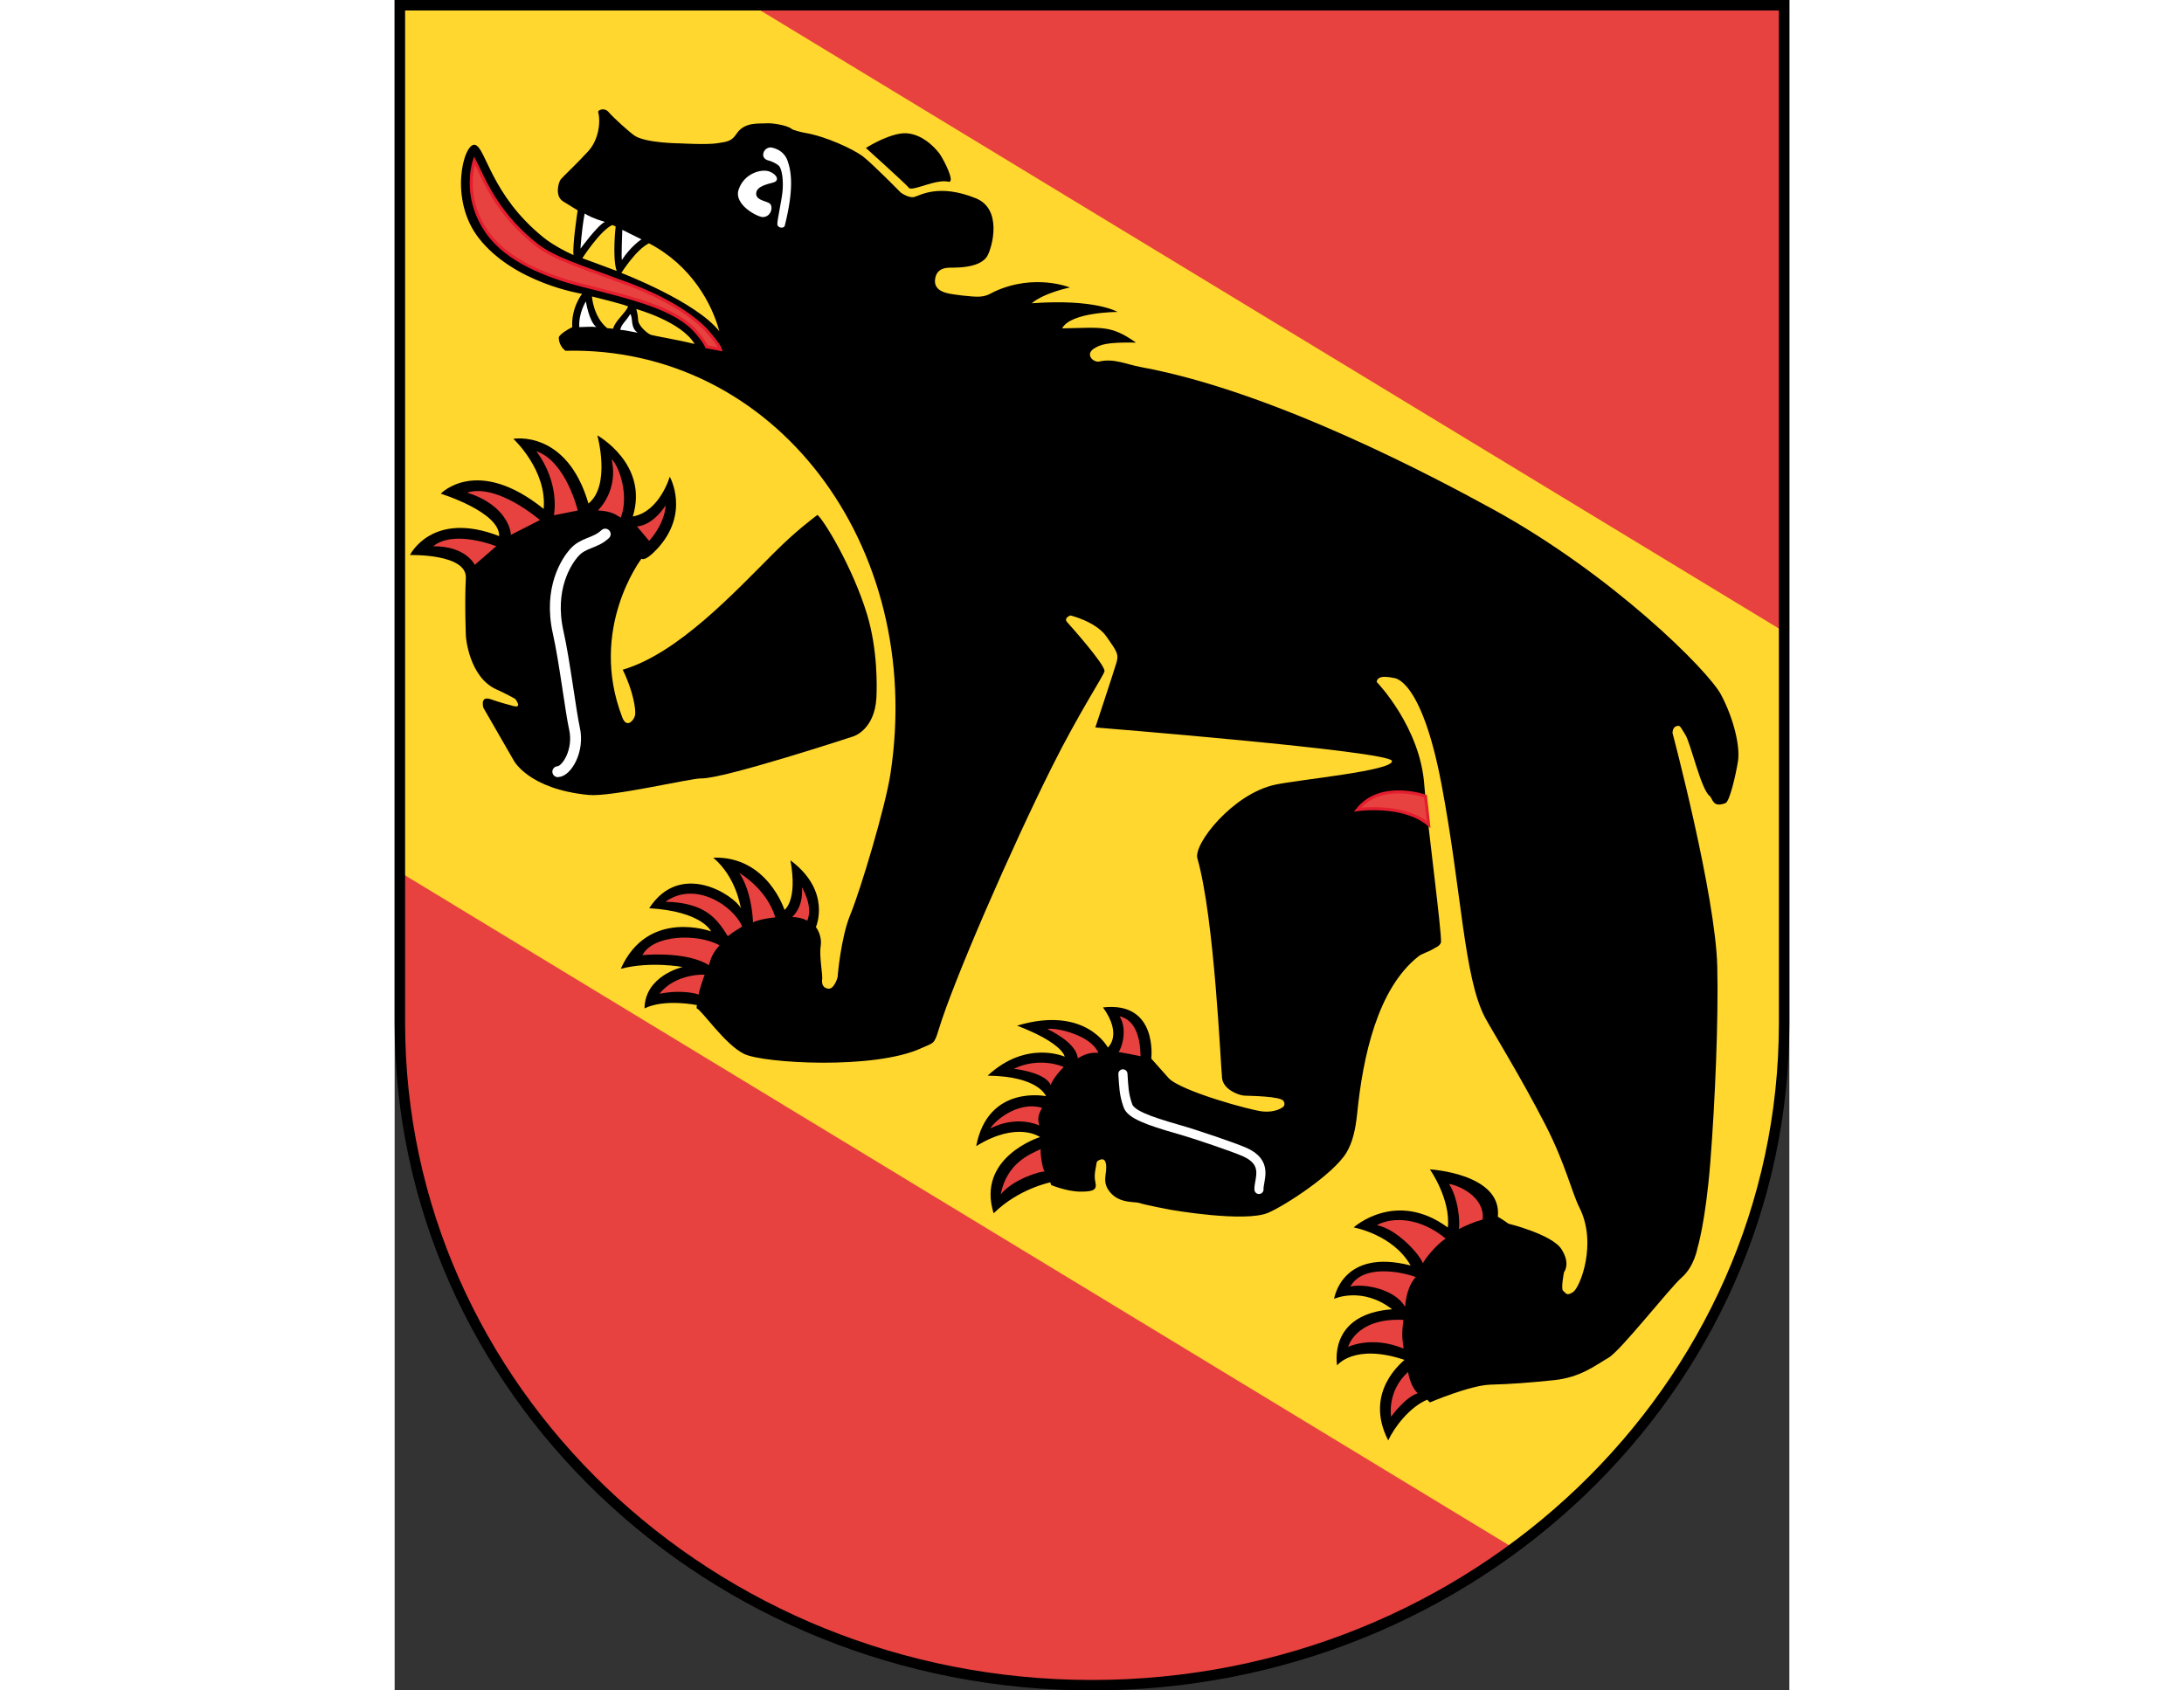
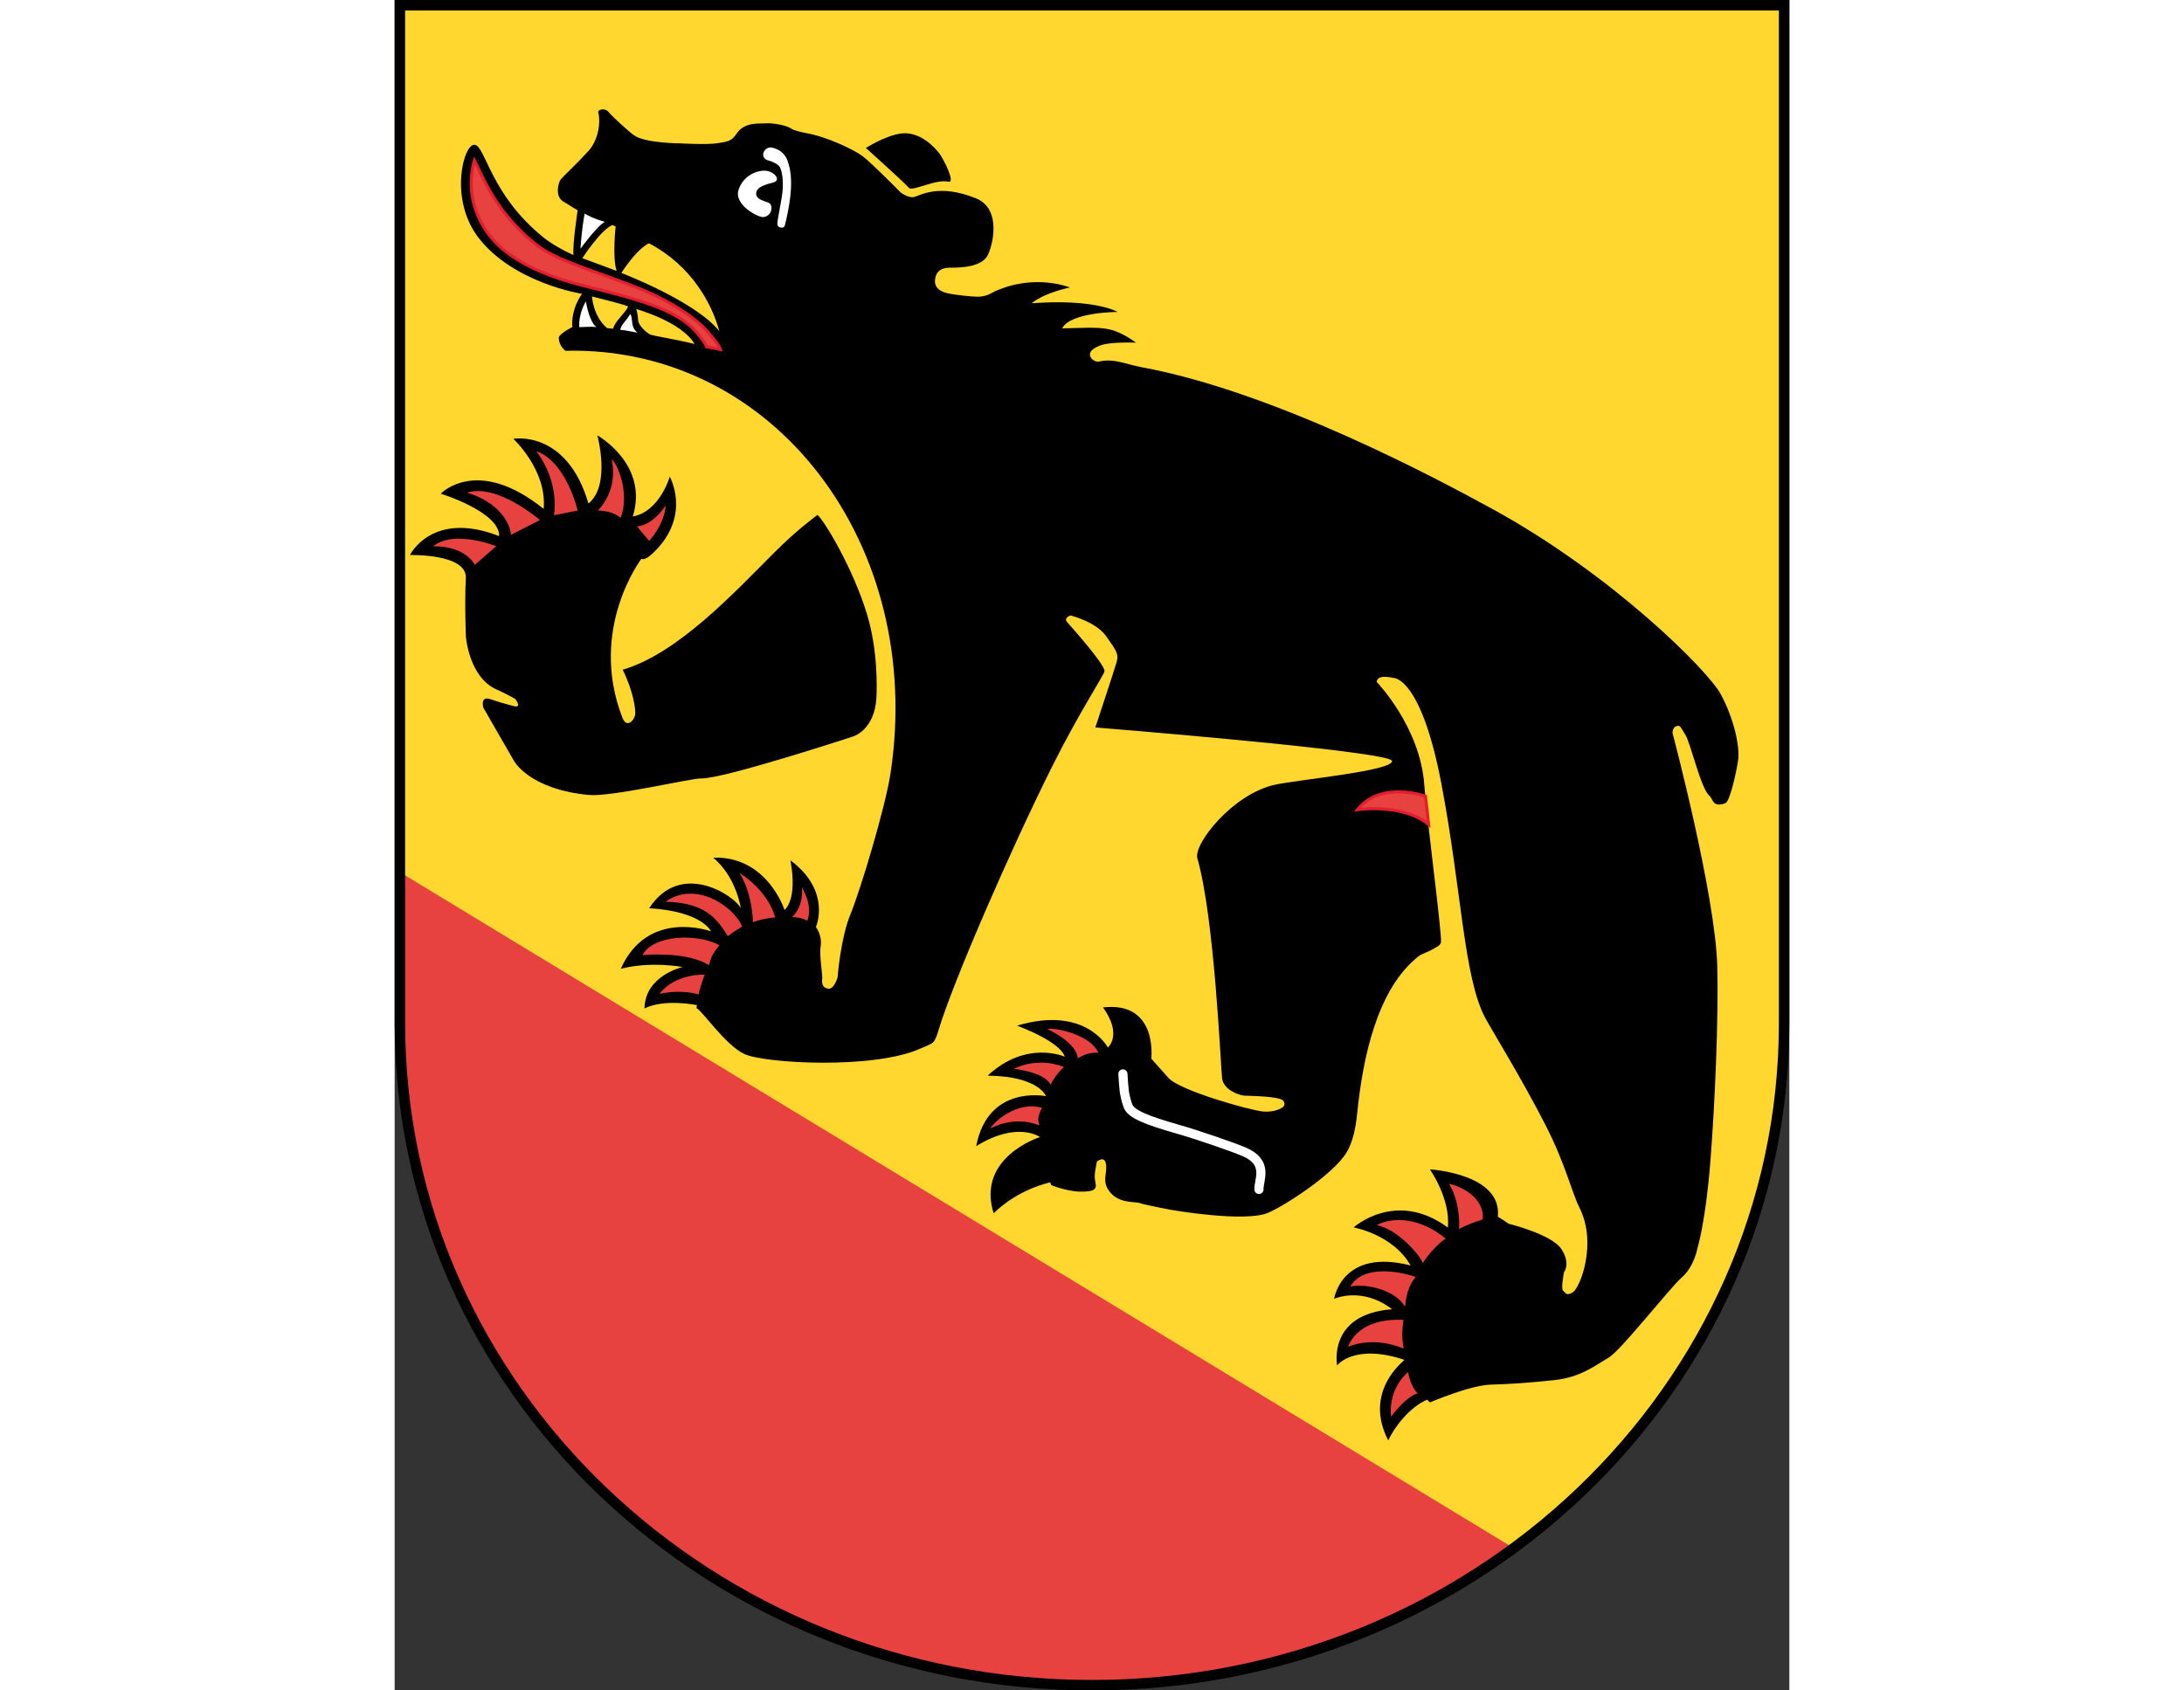
<svg xmlns="http://www.w3.org/2000/svg" version="1.1" id="Ebene_1" x="0px" y="0px" width="62px" height="48px" viewBox="-176.002 -213.546 406.505 492.818" enable-background="new -176.002 -213.546 406.505 492.818" xml:space="preserve">
  <rect x="-176.002" y="-213.546" width="406.505" height="492.818" fill="#333333" stroke="none" />
  <g>
    <path fill="#FFD72E" d="M27.127-212.022h201.852V84.685c0,106.625-90.297,193.063-201.723,193.063   c-111.406,0-201.734-86.438-201.734-193.063v-296.707H27.127z" />
    <path d="M210.557-11.084c-3.766-7.023-31.813-35.09-66.813-54.191c-15.422-8.426-63.109-34.066-102.172-41.242   c-4.227-0.773-7.898-2.629-12.164-1.641c-1.77,0.41-4.414-2.152-1.367-3.902c1.672-0.969,3.375-1.77,12.031-1.609   c-7.359-5.16-9.801-4.367-21.527-4.148c2.496-4.777,16.152-4.785,16.152-4.785s-6.289-3.891-25.023-2.535   c3.789-3.137,11.145-4.594,11.145-4.594s-10.227-4.207-21.969,1.176c-0.953,0.434-2.066,1.352-4.352,1.488   c-2.289,0.137-7.961-0.68-8.891-0.879c-0.91-0.211-4.504-0.832-4.102-4.129c0.375-3.289,3.207-3.359,3.926-3.426   c0.703-0.094,9.168,0.539,11.367-3.527c1.488-2.766,4.281-13.574-3.352-16.688c-10.91-4.441-16.414-0.777-18.047-0.391   c-1.648,0.367-3.902-1.313-3.902-1.313s-8.418-8.578-11.145-10.625c-2.738-2.031-10.594-5.703-16.563-6.734   c-1.32-0.211-3.672-0.859-4.031-1.16c-1.359-1.137-5.848-1.785-7.445-1.656c-1.992,0.168-6.313-0.512-8.648,3.023   c-1.488,2.246-2.641,2.305-5.617,2.785c-2.969,0.484-10.801,0.039-10.801,0.039s-10.094-0.047-13.352-2.273   c-1.52-1.047-6.223-5.281-7.504-6.816c-1.258-1.527-3.238-0.598-3.07-0.031c0.773,2.832,0.168,7.992-2.84,11.344   c-3.457,3.801-7.363,7.395-8.043,8.234c-0.695,0.832-1.816,4.879,0.602,6.414c2.406,1.512,4.305,2.648,4.305,2.648   s-1.555,10.023-1.219,13.039c-2.277-0.969-6.23-3.113-8.621-5.031c-15.625-12.551-16.93-26.582-20.16-27.113   c-3.234-0.527-7.664,15.961,1.238,27.281c10.289,13.104,30.039,16.168,30.039,16.168s-3.223,4.09-2.855,9.719   c-3.43,1.707-3.902,2.875-3.902,2.875s-0.289,2.23,1.902,4c60.907-1.435,104.923,56.62,94.747,123.307   c-1.473,9.672-8.73,33.871-11.633,40.902c-2.922,7.031-3.785,18.461-3.785,18.461s-0.969,3.555-2.742,3.305   c-1.73-0.242-1.84-1.648-1.777-2.555c0.305-1.328-0.879-6.539-0.406-9.82c0.496-3.242-1.395-5.586-1.395-5.586   s4.688-10.43-7.422-19.461c2.168,11.82-1.73,14.461-1.73,14.461S-67.4,35.966-83.142,36.49c6.801,5.82,7.84,14.195,8.086,14.789   c-1.941-3.789-17.598-14.164-26.75-0.047c15.465,0.93,18.031,6.75,18.031,6.75s-18.414-6.797-26.313,10.906   c8.785-2.281,18.008-0.516,18.008-0.516s-10.961,2.484-11.094,12.063c6.016-2.922,15.375-0.938,15.375-0.938s-0.273,0-0.176,0.922   c1.48,0.469,8.262,10.641,13.91,13.328c5.656,2.672,37.832,4.625,51.578-1.719c3.488-1.609,3.719-0.969,5.016-5.281   c4.262-14.172,21.168-52.938,33.031-76.68C23.505-5.878,30.869-16.902,30.9-17.902c0.063-1.969-9.754-13.008-10.891-14.266   c-1.113-1.262,0.969-1.957,0.969-1.957s7.43,1.789,10.477,6.148c3.07,4.363,3.609,5.145,2.969,7.465   c-0.656,2.328-6.199,19.043-6.199,19.043s85.887,6.895,86.449,9.75c0.586,2.863-26.82,5.406-34,6.93   C68.33,17.832,56.752,32.527,57.963,36.699c5,17.344,6.805,60.828,7.203,64.125c0.422,3.297,4.82,4.953,6.508,5.047   c1.672,0.078,10.57,0.164,11.406,1.563c0.805,1.406-0.461,1.953-0.461,1.953s-1.984,1.438-5.523,1.109   c-3.539-0.297-24.164-6.031-27.539-9.766c-3.344-3.75-5.031-5.656-5.031-5.656s2.016-16.766-14.063-14.922   c5.781,8.094,1.406,11.688,1.406,11.688s-6.453-12.359-26.453-6.375c13.512,5.188,13.871,9.047,13.871,9.047   s-11.109-5-22.453,5.531c14.977,0.172,17,5.984,17,5.984s-16.898-3.5-20.336,14.563c12.055-7.445,18.59-2.641,18.59-2.641   s-18.633,5.828-13.512,22.227c7.289-7.195,16.512-9.016,16.512-9.016l0.25,0.773c0,0,4.422,1.867,8.438,1.922   c4.008,0.047,4.984-0.578,4.449-2.789c-0.535-2.211,0.313-4.711,0.352-5.563c0.055-0.836,1.48-1.063,1.48-1.063   s0.906-0.211,1.203,1.086c0.688,2.898-1.5,5.273,1.328,8.586c2.836,3.313,7.211,2.57,8.594,3.086   c1.375,0.508,9.047,1.961,9.047,1.961s21.555,3.773,28.359,0.867c4.813-2.047,18.938-11.172,22.797-17.5   c1.875-3.078,2.688-7.016,3.141-11.344c1.656-16.609,5.922-36.531,17.906-45.938c0.922-0.75,2.875-1.297,3.906-1.938   c1.156-0.703,2.188-0.953,2.625-2.078c0.328-2.625-4.203-36.469-4.859-45.859c-1.156-16.992-13.875-30.105-13.875-30.105   s0-1.113,1.375-1.398c1.383-0.305,3.578,0.246,3.578,0.246s7.984-0.344,13.922,30.922c5.922,31.242,6.484,56.273,12.719,68.094   c1.906,3.578,10.625,17.656,17.656,31.414c5.813,11.375,7.531,19.359,9.875,24.047c5.188,10.359,0.188,23.125-1.859,24.523   c-2.063,1.414-2.203,0.102-2.922-0.328c-0.734-0.461,0.25-5.445,0.25-5.445s2.016-2.406-0.75-6.719   c-2.797-4.328-15.438-7.422-15.438-7.422s-1.875-1.359-3.094-2.016c1.297-12.625-19.805-13.813-19.805-13.813   s6.086,8.625,5.227,16.953c-15.164-11.164-27.453-0.031-27.453-0.031s11.453,2.016,16.609,11.094   c-20.109-5.156-22.297,9.719-22.297,9.719s8.164-3.719,16.891,3.047c-18.922,1.406-16.016,16.359-16.016,16.359   s4.938-6.516,19.625-1.609c-0.281,0.438-12.063,9.203-4.734,23.477c1.719-3.695,6.141-9.695,11.391-11.875   c0.531,0.672,0.625,0.625,0.797,0.789c0,0,11.688-5,17.641-5.164c5.969-0.164,10.844-0.523,18.563-1.313   c7.719-0.805,12.172-4.438,15.797-6.523c3.609-2.078,17.813-20.313,21.422-23.461c3.609-3.164,4.531-8.539,4.531-8.539   s2.375-7.625,3.75-25.133c1.375-17.523,2.392-41.633,2.017-56.984C208.965,47.277,196.45,0.144,196.45,0.144   s-0.047-1.574,1.078-1.969c1.148-0.383,1.109,0.012,2.672,2.504c1.547,2.465,4.546,15.852,7.046,17.801   c0.969,0.746,0.805,3.594,4.655,2.105c1.188-0.449,2.97-8.063,3.625-12.215C216.213,4.154,214.307-4.069,210.557-11.084    M-112.544-147.948c0.457,0.168,0.961,0.43,0.961,0.43s-1.023,8.938,0.281,12.953c-5.527-2.09-10-3.703-10-3.703   S-116.041-146.413-112.544-147.948 M-112.318-117.725c-0.219,0.016-0.855-0.078-1.754-0.16c-4.07-3.375-4.422-9.23-4.422-9.23   s9.023,2.199,10.543,2.902C-108.677-122.303-111.873-119.885-112.318-117.725 M-101.248-115.917   c-1.113-0.352-3.664-2.672-3.766-4.176c-0.098-2.055-0.586-3.359-0.586-3.359s13.184,3.633,17.023,10.191   C-93.935-114.588-100.134-115.565-101.248-115.917 M-109.927-133.975c0,0,4.328-6.879,8.055-8.637   c12.426,6.48,18.379,17.695,20.504,25.629C-88.263-125.702-109.927-133.975-109.927-133.975" />
    <path d="M-109.529-18.303c16.02-4.672,32.539-22.516,44.113-34.086c6.578-6.586,11.328-10,12.648-11.047   c1.938,1.574,10.367,15.512,14.449,28.992c3.152,10.406,2.887,21.191,2.734,24.285C-36.087-0.741-42.294,1.13-42.294,1.13   S-80.119,13.548-86.63,13.388c-2.992-0.09-26.113,5.453-32.816,4.824c-17.625-1.695-21.879-10.113-21.879-10.113l-8.809-15.297   c0,0-1.113-3.582,2.113-2.504c3.23,1.105,3.652,1.168,6.559,1.969c2.902,0.816,0.582-2.078,0.582-2.078s-2.863-1.602-5.375-2.707   c-8.113-3.566-8.977-15.457-8.977-15.457s-0.414-9.828-0.016-17.023c0.395-7.191-16.289-6.734-16.289-6.734s6.387-13.168,26-5.52   c0.176-7.066-17.023-12.367-17.023-12.367s10.563-11.191,29.992,4.438c1.016-11.367-8.84-20.43-8.84-20.43   s15.543-2.824,21.898,18.863c6.605-5.336,2.59-19.871,2.59-19.871s15.039,8.359,10.336,23.645   c7.832-1.383,10.77-11.598,10.77-11.598s6.039,10.648-3.73,21.113c-3.672,3.926-4.496,2.773-4.496,2.773   s-15.613,20.395-5.605,46.305c1.277,3.336,3.438,0.824,3.727-0.672C-105.638-6.542-106.455-12.061-109.529-18.303" />
    <path d="M-38.646-170.405c0,0,11.48,10.328,12.559,11.641c0.938,1.109,7.855-2.656,11.449-1.816   c2.191,0.512-1.168-6.199-2.543-8.145c-1.387-1.922-5.977-6.785-11.516-5.863C-33.408-173.803-38.646-170.405-38.646-170.405" />
    <path fill="#E7423F" d="M-87.919-116.557c-5.895-7.098-18.617-10.055-33.289-13.777c-10.605-2.703-22.109-7.293-27.832-15.496   c-3.008-4.27-4.438-8.973-4.613-13.191c-0.129-3.16,0.32-5.918,0.902-7.75c0.297,0.559,0.578,1.152,0.84,1.703   c2.594,5.473,6.785,14.766,17.504,23.094c5.113,3.945,14.219,6.664,23.098,10.027c9.535,3.277,19.75,8.137,25.961,14.445   c0,0,3.934,4.371,4.309,5.84c-0.895-0.168-2.301-0.496-4.031-0.781C-85.677-114.022-87.919-116.557-87.919-116.557" />
    <path fill="none" stroke="#E41E2E" stroke-width="0.888" d="M-87.919-116.557c-5.895-7.098-18.617-10.055-33.289-13.777   c-10.605-2.703-22.109-7.293-27.832-15.496c-3.008-4.27-4.438-8.973-4.613-13.191c-0.129-3.16,0.32-5.918,0.902-7.75   c0.297,0.559,0.578,1.152,0.84,1.703c2.594,5.473,6.785,14.766,17.504,23.094c5.113,3.945,14.219,6.664,23.098,10.027   c9.535,3.277,19.75,8.137,25.961,14.445c0,0,3.934,4.371,4.309,5.84c-0.895-0.168-2.301-0.496-4.031-0.781   C-85.677-114.022-87.919-116.557-87.919-116.557z" />
    <path fill="#FFFFFF" d="M-122.189-118.174c1.52-0.031,3.453-0.207,5-0.031c-2.16-1.52-3.074-7.473-3.074-7.473   S-122.431-122.303-122.189-118.174" />
    <path fill="#FFFFFF" d="M-110.255-117.381c1.504,0.078,2.57,0.406,5.098,0.84c-2.227-1.488-1.297-4.254-2.168-5.465   C-108.873-119.475-109.822-119.213-110.255-117.381" />
-     <path fill="#FFFFFF" d="M-109.759-137.756c2.344-3.711,5.527-5.961,5.703-6.008c-1.086-0.504-5.59-2.785-5.59-2.785   S-109.99-138.092-109.759-137.756" />
    <path fill="#FFFFFF" d="M-121.83-141.045c0,0,4.926-6.793,7.102-7.809c-3.375-0.992-4.781-1.793-5.902-2.43   C-121.576-146.038-121.83-141.045-121.83-141.045" />
    <path fill="#E7423F" d="M104.62,22.49c0,0,13.344-1.934,20.766,4.363c-0.094-1.234-0.953-8.289-0.953-8.289   S111.417,13.939,104.62,22.49" />
    <path fill="none" stroke="#E41E2E" stroke-width="0.888" d="M104.62,22.49c0,0,13.344-1.934,20.766,4.363   c-0.094-1.234-0.953-8.289-0.953-8.289S111.417,13.939,104.62,22.49z" />
    <path fill="#FFFFFF" d="M-66.431-170.573c0,0,3.633,0.297,4.93,3.832c1.238,3.438,1.816,8.512-0.785,18.961   c-0.23,0.961-2.129,0.758-2.176-0.426c-0.039-1.191,1.168-6.391,1.496-9.406c0.328-3.015-0.082-6.73-1.09-7.641   c-0.824-0.746-2.375-1.359-2.711-1.426c-0.336-0.078-2.145-0.445-1.77-2.16C-68.15-170.557-66.431-170.573-66.431-170.573" />
    <path fill="#FFFFFF" d="M-65.576-160.366c1.816-0.504,1.016-2.375-1.23-3.191c-2.242-0.824-7.359,0.496-8.945,5.313   c-1.473,4.406,5.648,8.055,7.121,7.984c2.52-0.105,3.176-3.457,1.664-4.146c-1.488-0.703-3.855-0.953-3.648-2.896   C-70.416-159.252-67.384-159.846-65.576-160.366" />
    <path fill="#E7423F" d="M-105.392-60.1c0,0,4.219,0.168,8.387-6.121c-0.336,5.625-4.824,10.367-4.824,10.367L-105.392-60.1z" />
    <path fill="#E7423F" d="M-164.767-54.292c6.098-4.961,18.375-0.012,18.375-0.012l-6.262,5.434   C-152.654-48.877-155.181-54.366-164.767-54.292" />
    <path fill="#E7423F" d="M-154.888-69.924c8.824-2.809,21.234,7.992,21.234,7.992s-6.563,3.375-8.496,4.336   C-142.005-58.327-143.103-66.252-154.888-69.924" />
    <path fill="#E7423F" d="M-134.697-81.991c8.684,2.961,12.059,17.281,12.059,17.281l-6.945,1.383   C-129.591-63.327-127.623-72.436-134.697-81.991" />
    <path fill="#E7423F" d="M-116.759-64.733c3.242-3.375,5.383-8.695,4-14.938c2.281,2.098,5.145,10.746,2.648,17.043   C-111.134-63.167-112.384-64.534-116.759-64.733" />
    <path fill="#E7423F" d="M-55.751,54.888c-1.207-0.75-3.086-1.078-4.383-1.094c3.605-3.469,2.816-8.672,2.816-8.672   S-53.888,50.576-55.751,54.888" />
    <path fill="#E7423F" d="M-65.056,53.904c-3.438,0.328-5.816,1.078-6.488,1.438c-0.512-9.867-4.016-14.406-4.016-14.406   S-67.509,45.56-65.056,53.904" />
    <path fill="#E7423F" d="M-74.72,56.544c-1.75,1.25-1.43,0.75-4.184,2.836c-3.238-5.297-6.758-9.758-18.16-10.039   C-88.376,43.107-77.263,50.576-74.72,56.544" />
    <path fill="#E7423F" d="M-103.791,64.919c3.168-6.047,16.129-6.375,22.48-2.883c-1.93,2.273-2.387,3.305-3.113,5.797   C-90.189,64.201-100.677,64.591-103.791,64.919" />
    <path fill="#E7423F" d="M-98.791,76.185c4.305-5.75,13.031-5.766,13.168-5.5c-0.273,0.375-1.785,5.109-1.785,5.734   C-87.837,76.138-92.615,74.888-98.791,76.185" />
-     <path fill="#E7423F" d="M41.401,94.388c-1.969-0.438-4.594-0.938-6.422-1.234c0.719-0.703,2.828-6.281,0.313-10.422   C37.088,83.201,41.276,84.701,41.401,94.388" />
    <path fill="#E7423F" d="M23.104,95.013c2.465-1.531,4.074-1.719,5.992-1.625c-2.238-5.391-12.992-7.516-14.863-6.922   C15.424,86.998,22.799,90.623,23.104,95.013" />
    <path fill="#E7423F" d="M4.471,98.044c7.219-3.5,14.012-0.859,14.539-0.5c-0.809,0.766-2.93,3.063-3.824,5.195   C13.592,99.013,4.471,98.044,4.471,98.044" />
    <path fill="#E7423F" d="M-2.349,115.419c0.574-1.375,7.398-8.172,15.055-6c-1.176,2.109-1.367,3.344-0.793,5.125   C4.44,111.529-2.095,115.341-2.349,115.419" />
-     <path fill="#E7423F" d="M0.639,134.654c1.785-9.078,8.402-11.672,11.648-13.188c-0.094,1.422,0.41,5.422,1.16,6.531   C12.553,127.81,4.377,130.091,0.639,134.654" />
    <path fill="#E7423F" d="M141.12,141.982c-2.297,0.625-5.688,2.047-6.906,2.813c0.406-5.469-1.313-10.813-2.898-13.188   C133.932,131.966,141.807,135.248,141.12,141.982" />
    <path fill="#E7423F" d="M123.667,154.732c-0.734-2.359-7.406-9.922-13.391-11.109c4.609-2.516,12.656-2.234,20.047,3.922   C127.401,149.451,124.323,153.482,123.667,154.732" />
    <path fill="#E7423F" d="M102.542,161.544c3.82-6.859,15.703-4.094,19.063-2.781c-1.453,1.594-2.766,4.359-3.109,8.688   C115.557,162.201,106.323,160.56,102.542,161.544" />
    <path fill="#E7423F" d="M101.948,179.107c-0.25,0.641,1.734-8.563,16.063-7.859c-0.422,3.492-0.469,4.953,0.063,8.375   C108.792,175.748,101.948,179.107,101.948,179.107" />
    <path fill="#E7423F" d="M114.432,199.482c0,0-1.313-7.344,4.922-13.047c0.625,3.141,1.578,4.969,2.828,6.203   C118.37,193.888,114.432,199.482,114.432,199.482" />
-     <path fill="none" stroke="#FFFFFF" stroke-width="3.176" stroke-linecap="round" stroke-linejoin="round" d="M-114.63-57.831   c-3.074,2.855-6.344,2.313-9.129,5.504c-2.023,2.32-7.48,10.219-4.582,23.145c1.895,8.418,3.664,23.219,4.75,28.008   c1.457,6.426-2.262,12.504-4.855,12.602" />
    <path fill="none" stroke="#FFFFFF" stroke-width="2.664" stroke-linecap="round" stroke-linejoin="round" d="M36.26,99.529   c0.25,3.703,0.25,5.859,1.453,9.281c0.859,2.469,5.625,4.297,14.719,6.891c5.563,1.594,15.875,5.141,19.094,6.516   c7.422,3.156,4.266,8.211,4.391,11" />
    <path fill="#E7423F" d="M-174.478,84.685c0,106.625,90.328,193.063,201.734,193.063c46.254,0,88.879-14.906,122.91-39.969   L-174.478,40.732V84.685z" />
-     <polygon fill="#E7423F" points="228.979,-212.022 27.127,-212.022 -71.904,-212.022 228.979,-29.381  " />
    <g>
-       <path fill="none" stroke="#000000" stroke-width="3.048" d="M27.127-212.022h201.852V84.685    c0,106.625-90.297,193.063-201.723,193.063c-111.406,0-201.734-86.438-201.734-193.063v-296.707H27.127z" />
+       <path fill="none" stroke="#000000" stroke-width="3.048" d="M27.127-212.022h201.852V84.685    c0,106.625-90.297,193.063-201.723,193.063c-111.406,0-201.734-86.438-201.734-193.063v-296.707z" />
    </g>
  </g>
</svg>